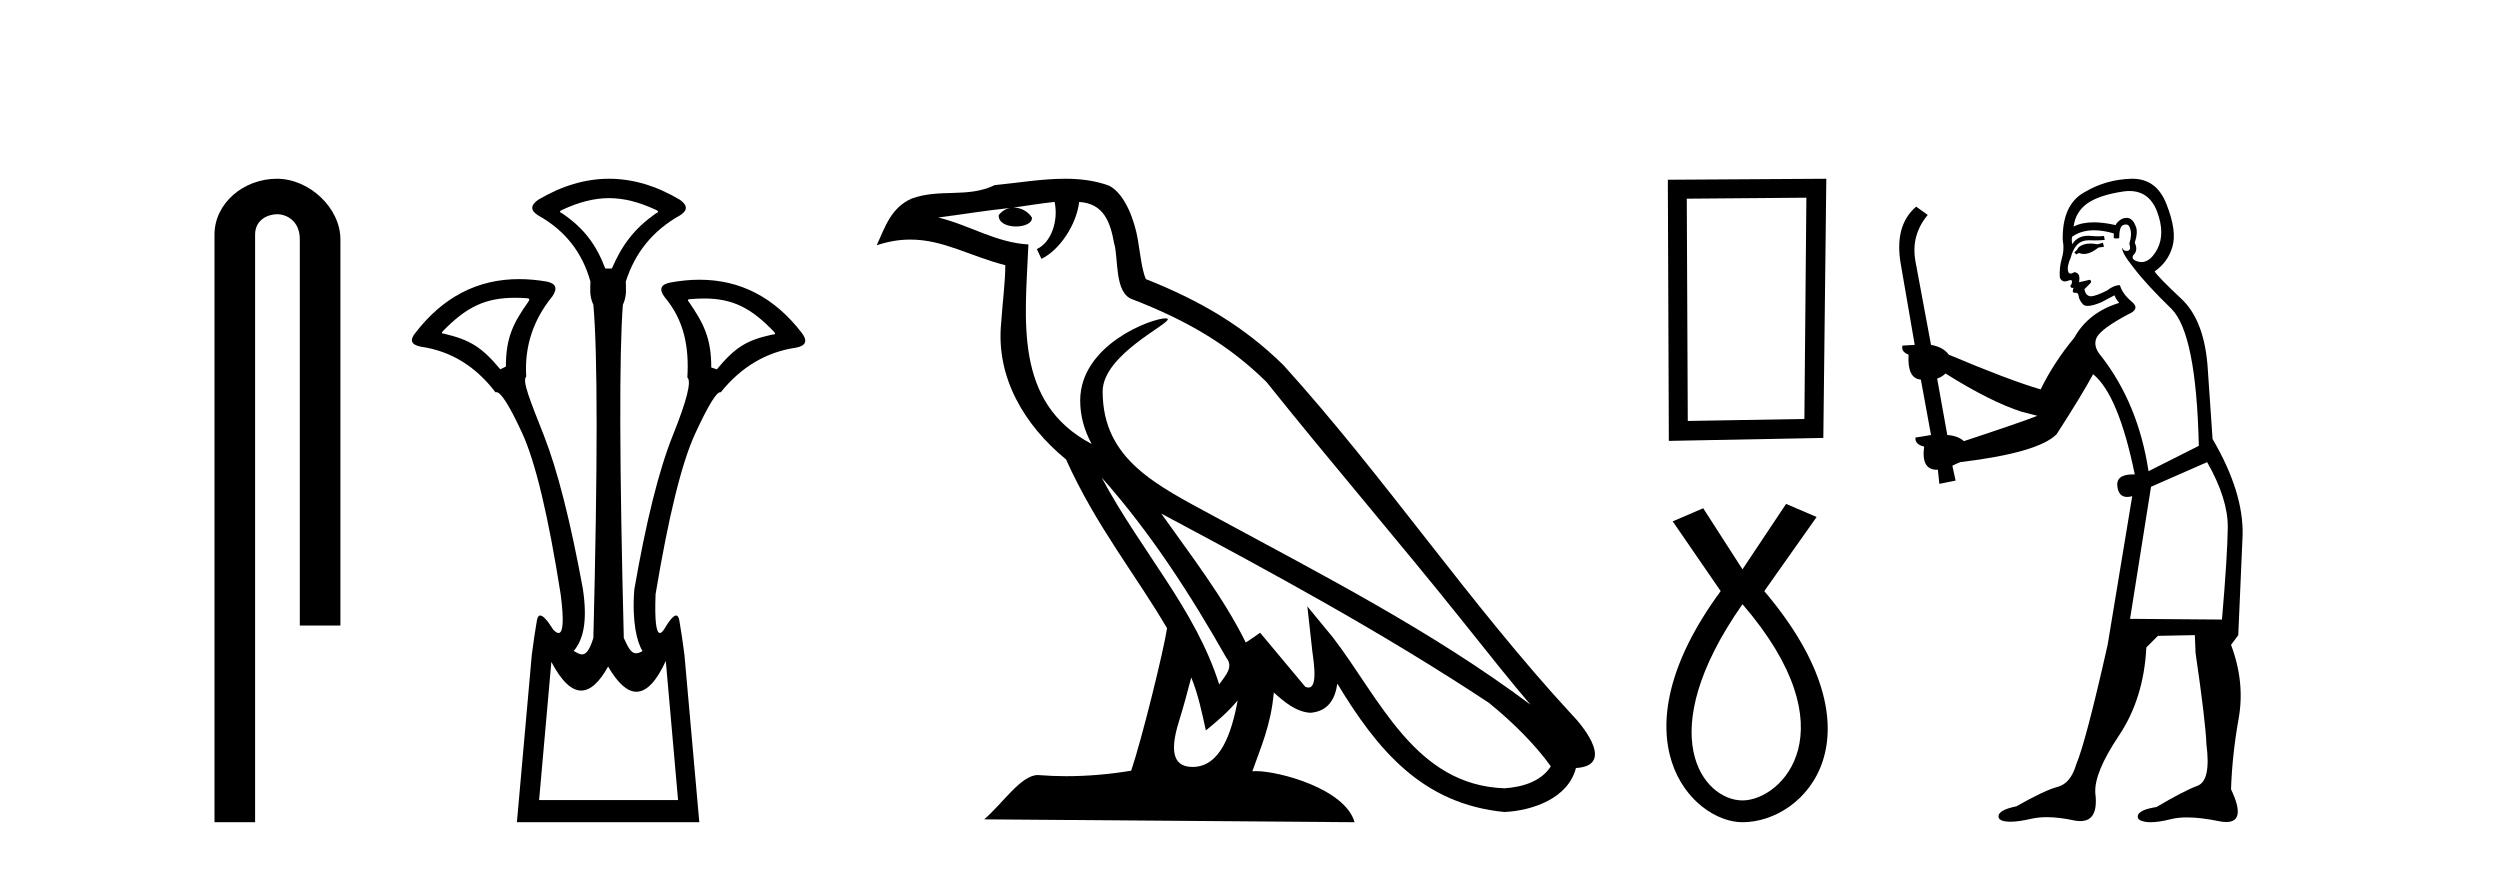
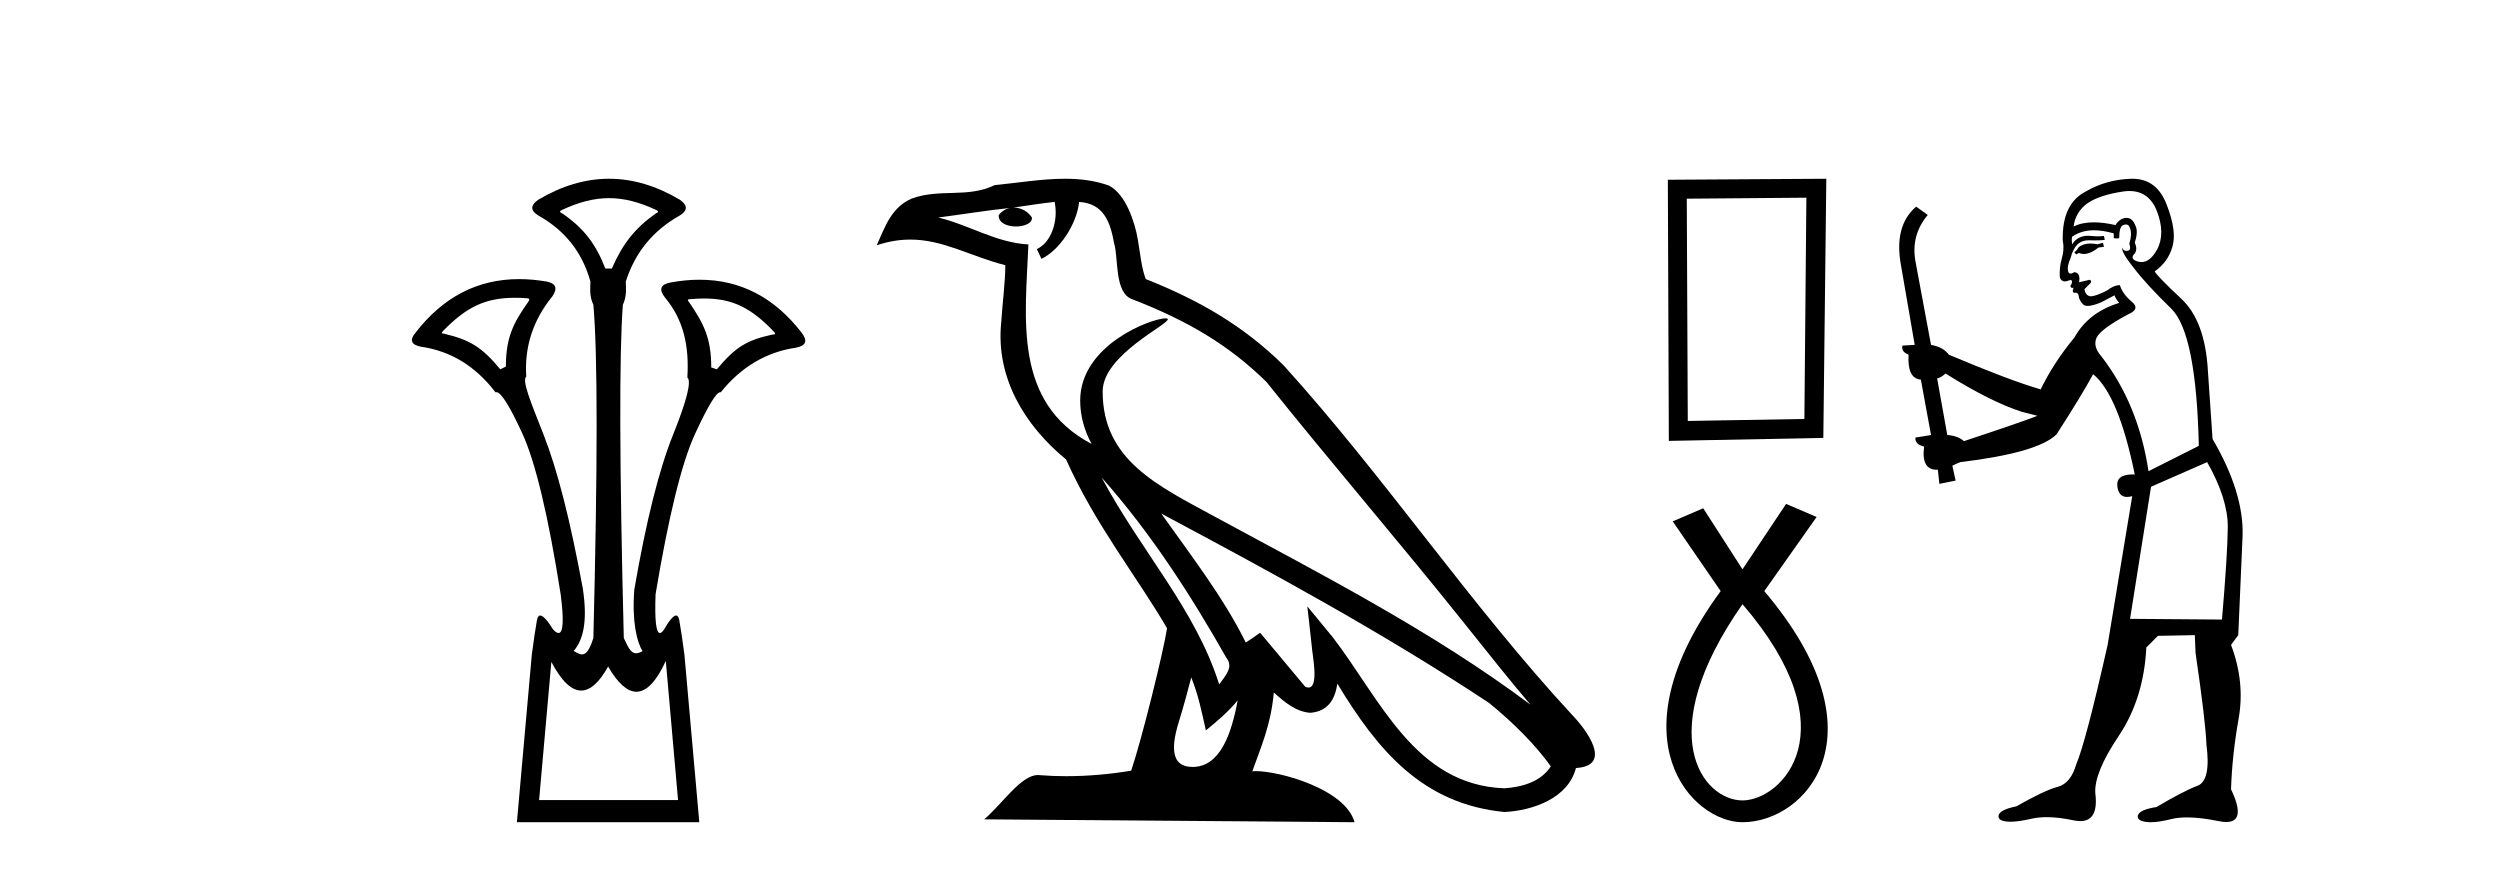
<svg xmlns="http://www.w3.org/2000/svg" width="118.0" height="41.0">
-   <path d="M 13.069 8.437 C 11.5 8.437 10.124 9.591 10.124 11.072 L 10.124 38.809 L 12.041 38.809 L 12.041 11.072 C 12.041 10.346 12.68 10.111 13.081 10.111 C 13.502 10.111 14.151 10.406 14.151 11.296 L 14.151 29.526 L 16.067 29.526 L 16.067 11.296 C 16.067 9.813 14.598 8.437 13.069 8.437 Z" style="fill:#000000;stroke:none" />
  <path d="M 28.747 9.352 C 29.453 9.352 30.159 9.535 30.95 9.901 C 31.096 9.96 31.096 10.019 30.95 10.077 C 29.954 10.78 29.376 11.533 28.879 12.675 L 28.571 12.675 C 28.132 11.533 27.569 10.78 26.544 10.077 C 26.398 10.019 26.398 9.96 26.544 9.901 C 27.335 9.535 28.041 9.352 28.747 9.352 ZM 24.305 14.055 C 24.477 14.055 24.656 14.061 24.844 14.074 C 24.991 14.074 25.02 14.133 24.932 14.25 C 24.23 15.245 23.878 15.924 23.878 17.301 L 23.615 17.432 C 22.736 16.378 22.189 16.043 20.959 15.75 C 20.842 15.75 20.827 15.706 20.915 15.618 C 22.011 14.496 22.902 14.055 24.305 14.055 ZM 33.235 14.089 C 34.587 14.089 35.463 14.539 36.535 15.662 C 36.622 15.75 36.593 15.794 36.447 15.794 C 35.246 16.057 34.714 16.378 33.835 17.432 L 33.572 17.345 C 33.572 15.968 33.22 15.275 32.517 14.25 C 32.43 14.162 32.459 14.118 32.605 14.118 C 32.827 14.099 33.036 14.089 33.235 14.089 ZM 31.426 31.197 L 32.004 37.762 L 25.446 37.762 L 26.024 31.241 C 26.498 32.143 26.968 32.594 27.433 32.594 C 27.86 32.594 28.283 32.216 28.703 31.461 C 29.162 32.254 29.608 32.65 30.04 32.65 C 30.518 32.65 30.98 32.166 31.426 31.197 ZM 28.747 8.437 C 27.634 8.437 26.521 8.766 25.409 9.425 C 25.028 9.689 25.028 9.938 25.409 10.172 C 26.668 10.875 27.488 11.914 27.868 13.29 C 27.868 13.583 27.802 13.949 28.007 14.388 C 28.212 16.702 28.212 21.943 28.007 30.113 C 27.818 30.721 27.646 30.888 27.472 30.888 C 27.344 30.888 27.215 30.798 27.078 30.728 C 27.528 30.198 27.744 29.337 27.51 27.785 C 26.925 24.593 26.31 22.177 25.665 20.538 C 25.021 18.898 24.633 17.975 24.838 17.77 C 24.75 16.365 25.16 15.106 26.068 13.993 C 26.331 13.612 26.243 13.378 25.804 13.29 C 25.354 13.213 24.92 13.174 24.5 13.174 C 22.543 13.174 20.913 14.018 19.611 15.706 C 19.318 16.057 19.406 16.277 19.874 16.365 C 21.28 16.57 22.451 17.287 23.388 18.517 C 23.401 18.512 23.414 18.509 23.428 18.509 C 23.645 18.509 24.049 19.149 24.64 20.428 C 25.27 21.789 25.877 24.329 26.463 28.048 C 26.621 29.268 26.587 29.878 26.362 29.878 C 26.295 29.878 26.212 29.824 26.111 29.717 C 25.834 29.273 25.63 29.052 25.498 29.052 C 25.422 29.052 25.37 29.127 25.343 29.278 C 25.27 29.688 25.189 30.23 25.101 30.903 L 24.398 38.809 L 33.007 38.809 L 32.305 30.903 C 32.217 30.23 32.136 29.688 32.063 29.278 C 32.036 29.127 31.986 29.052 31.913 29.052 C 31.789 29.052 31.597 29.273 31.338 29.717 C 31.265 29.824 31.201 29.878 31.147 29.878 C 30.966 29.878 30.898 29.268 30.943 28.048 C 31.558 24.359 32.18 21.833 32.81 20.472 C 33.413 19.166 33.808 18.513 33.995 18.513 C 34.003 18.513 34.01 18.515 34.018 18.517 C 34.984 17.317 36.17 16.614 37.575 16.409 C 38.044 16.321 38.132 16.087 37.839 15.706 C 36.552 14.038 34.945 13.203 33.017 13.203 C 32.577 13.203 32.12 13.247 31.646 13.334 C 31.177 13.422 31.089 13.656 31.382 14.037 C 32.29 15.12 32.531 16.379 32.443 17.814 C 32.648 17.99 32.421 18.898 31.762 20.538 C 31.103 22.177 30.496 24.608 29.939 27.829 C 29.822 29.351 30.064 30.318 30.328 30.728 C 30.21 30.801 30.112 30.834 30.028 30.834 C 29.751 30.834 29.625 30.486 29.443 30.113 C 29.238 21.943 29.223 16.702 29.399 14.388 C 29.604 13.949 29.537 13.583 29.537 13.29 C 29.977 11.914 30.826 10.875 32.085 10.172 C 32.466 9.938 32.466 9.689 32.085 9.425 C 30.972 8.766 29.86 8.437 28.747 8.437 Z" style="fill:#000000;stroke:none" />
  <path d="M 51.998 22.54 L 51.998 22.54 C 54.292 25.118 56.191 28.06 57.884 31.048 C 58.24 31.486 57.84 31.888 57.546 32.305 C 56.431 28.763 53.863 26.03 51.998 22.54 ZM 49.777 9.529 C 49.969 10.422 49.616 11.451 48.939 11.755 L 49.156 12.217 C 50.001 11.815 50.814 10.612 50.935 9.532 C 52.089 9.601 52.405 10.47 52.585 11.479 C 52.802 12.168 52.582 13.841 53.456 14.13 C 56.036 15.129 58.009 16.285 59.779 18.031 C 62.834 21.852 66.026 25.552 69.081 29.376 C 70.268 30.865 71.354 32.228 72.235 33.257 C 67.596 29.789 62.412 27.136 57.326 24.38 C 54.624 22.911 52.045 21.71 52.045 18.477 C 52.045 16.738 55.249 15.281 55.117 15.055 C 55.105 15.035 55.068 15.026 55.01 15.026 C 54.352 15.026 50.985 16.274 50.985 18.907 C 50.985 19.637 51.18 20.313 51.52 20.944 C 51.515 20.944 51.51 20.943 51.504 20.943 C 47.812 18.986 48.398 15.028 48.541 11.538 C 47.007 11.453 45.742 10.616 44.285 10.267 C 45.415 10.121 46.542 9.933 47.675 9.816 L 47.675 9.816 C 47.463 9.858 47.268 9.982 47.139 10.154 C 47.12 10.526 47.541 10.69 47.951 10.69 C 48.352 10.69 48.742 10.534 48.704 10.264 C 48.523 9.982 48.193 9.799 47.855 9.799 C 47.846 9.799 47.836 9.799 47.826 9.799 C 48.39 9.719 49.14 9.599 49.777 9.529 ZM 56.227 31.976 C 56.558 32.78 56.73 33.632 56.917 34.476 C 57.455 34.04 57.976 33.593 58.418 33.06 L 58.418 33.06 C 58.13 34.623 57.594 36.199 56.292 36.199 C 55.504 36.199 55.14 35.667 55.645 34.054 C 55.883 33.293 56.072 32.566 56.227 31.976 ZM 54.813 24.242 L 54.813 24.242 C 60.079 27.047 65.293 29.879 70.273 33.171 C 71.446 34.122 72.491 35.181 73.199 36.172 C 72.73 36.901 71.836 37.152 71.01 37.207 C 66.795 37.06 65.145 32.996 62.918 30.093 L 61.707 28.622 L 61.916 30.507 C 61.93 30.846 62.278 32.452 61.76 32.452 C 61.716 32.452 61.665 32.44 61.608 32.415 L 59.478 29.865 C 59.25 30.015 59.035 30.186 58.8 30.325 C 57.743 28.187 56.197 26.196 54.813 24.242 ZM 50.269 8.437 C 49.162 8.437 48.028 8.636 46.953 8.736 C 45.671 9.361 44.372 8.884 43.028 9.373 C 42.056 9.809 41.784 10.693 41.382 11.576 C 41.955 11.386 42.476 11.308 42.967 11.308 C 44.533 11.308 45.794 12.097 47.451 12.518 C 47.448 13.349 47.317 14.292 47.255 15.242 C 46.999 17.816 48.355 20.076 50.317 21.685 C 51.722 24.814 53.666 27.214 55.085 29.655 C 54.916 30.752 53.895 34.89 53.392 36.376 C 52.407 36.542 51.355 36.636 50.32 36.636 C 49.903 36.636 49.488 36.62 49.082 36.588 C 49.05 36.584 49.019 36.582 48.987 36.582 C 48.189 36.582 47.312 37.945 46.452 38.673 L 63.936 38.809 C 63.49 37.233 60.384 36.397 59.279 36.397 C 59.216 36.397 59.159 36.399 59.11 36.405 C 59.5 35.29 59.986 34.243 60.124 32.686 C 60.612 33.123 61.159 33.595 61.842 33.644 C 62.677 33.582 63.016 33.011 63.122 32.267 C 65.014 35.396 67.13 37.951 71.01 38.327 C 72.351 38.261 74.023 37.675 74.384 36.25 C 76.163 36.149 74.859 34.416 74.199 33.737 C 69.358 28.498 65.363 22.517 60.58 17.238 C 58.738 15.421 56.658 14.192 54.082 13.173 C 53.89 12.702 53.827 12.032 53.703 11.295 C 53.567 10.491 53.138 9.174 52.353 8.765 C 51.685 8.519 50.983 8.437 50.269 8.437 Z" style="fill:#000000;stroke:none" />
  <path d="M 85.261 9.331 L 85.167 19.775 L 79.663 19.869 L 79.616 9.378 L 85.261 9.331 ZM 86.202 8.437 L 78.722 8.484 L 78.769 20.81 L 86.061 20.669 L 86.202 8.437 Z" style="fill:#000000;stroke:none" />
  <path d="M 82.245 28.518 C 87.39 34.487 84.097 37.78 82.245 37.78 C 80.392 37.78 77.923 34.693 82.245 28.518 ZM 84.303 23.784 L 82.245 26.872 L 80.392 23.99 L 78.952 24.608 L 81.216 27.901 C 76.07 34.899 79.878 38.809 82.245 38.809 C 85.229 38.809 89.037 34.693 83.274 27.901 L 85.744 24.402 L 84.303 23.784 Z" style="fill:#000000;stroke:none" />
  <path d="M 99.258 11.461 L 99.001 11.53 Q 98.822 11.495 98.668 11.495 Q 98.514 11.495 98.386 11.53 Q 98.13 11.615 98.079 11.717 Q 98.028 11.82 97.908 11.905 L 97.993 12.008 L 98.13 11.94 Q 98.237 11.988 98.359 11.988 Q 98.662 11.988 99.053 11.683 L 99.309 11.649 L 99.258 11.461 ZM 100.506 9.016 Q 101.429 9.016 101.803 9.958 Q 102.213 11.017 101.82 11.769 Q 101.492 12.37 101.076 12.37 Q 100.973 12.37 100.863 12.332 Q 100.573 12.23 100.692 12.042 Q 100.932 11.82 100.761 11.461 Q 100.932 10.915 100.795 10.658 Q 100.657 10.283 100.374 10.283 Q 100.27 10.283 100.146 10.334 Q 99.924 10.47 99.855 10.624 Q 99.282 10.494 98.825 10.494 Q 98.261 10.494 97.874 10.693 Q 97.959 10.009 98.523 9.599 Q 99.087 9.206 100.231 9.036 Q 100.374 9.016 100.506 9.016 ZM 91.827 17.628 Q 93.945 18.96 95.431 19.438 L 96.166 19.626 Q 95.431 19.917 92.698 20.822 Q 92.408 20.566 91.912 20.532 L 91.434 17.867 Q 91.656 17.799 91.827 17.628 ZM 100.345 10.595 Q 100.49 10.595 100.539 10.778 Q 100.641 11.068 100.505 11.495 Q 100.607 11.82 100.419 11.837 Q 100.388 11.842 100.36 11.842 Q 100.209 11.842 100.18 11.683 L 100.18 11.683 Q 100.095 11.871 100.709 12.64 Q 101.307 13.426 102.486 14.57 Q 103.665 15.732 103.784 21.044 L 101.41 22.24 Q 100.932 19.08 99.189 16.825 Q 98.762 16.347 98.967 15.92 Q 99.189 15.51 100.436 14.843 Q 101.051 14.587 100.607 14.228 Q 100.18 13.87 100.06 13.46 Q 99.77 13.46 99.445 13.716 Q 98.909 13.984 98.688 13.984 Q 98.641 13.984 98.608 13.972 Q 98.421 13.904 98.386 13.648 L 98.643 13.391 Q 98.762 13.289 98.643 13.204 L 98.13 13.323 Q 98.216 12.879 97.908 12.845 Q 97.8 12.914 97.731 12.914 Q 97.646 12.914 97.618 12.811 Q 97.549 12.589 97.737 12.162 Q 97.84 11.752 98.062 11.53 Q 98.267 11.34 98.588 11.34 Q 98.615 11.34 98.643 11.342 Q 98.762 11.347 98.88 11.347 Q 99.115 11.347 99.343 11.325 L 99.309 11.137 Q 99.181 11.154 99.031 11.154 Q 98.882 11.154 98.711 11.137 Q 98.632 11.128 98.558 11.128 Q 98.058 11.128 97.806 11.53 Q 97.771 11.273 97.806 11.171 Q 98.238 10.869 98.841 10.869 Q 99.264 10.869 99.77 11.017 L 99.77 11.239 Q 99.847 11.256 99.911 11.256 Q 99.975 11.256 100.026 11.239 Q 100.026 10.693 100.214 10.624 Q 100.287 10.595 100.345 10.595 ZM 104.177 21.813 Q 105.168 23.555 105.151 24.905 Q 105.134 26.254 104.877 29.243 L 100.539 29.209 L 101.529 22.974 L 104.177 21.813 ZM 100.653 8.437 Q 100.622 8.437 100.59 8.438 Q 99.411 8.472 98.421 9.053 Q 97.327 9.633 97.361 11.325 Q 97.447 11.786 97.31 12.23 Q 97.191 12.657 97.225 13.101 Q 97.298 13.284 97.458 13.284 Q 97.522 13.284 97.601 13.255 Q 97.68 13.22 97.728 13.22 Q 97.844 13.22 97.771 13.426 Q 97.703 13.46 97.737 13.545 Q 97.76 13.591 97.813 13.591 Q 97.84 13.591 97.874 13.579 L 97.874 13.579 Q 97.778 13.82 97.922 13.82 Q 97.932 13.82 97.942 13.819 Q 97.956 13.817 97.969 13.817 Q 98.098 13.817 98.113 13.972 Q 98.13 14.16 98.318 14.365 Q 98.392 14.439 98.542 14.439 Q 98.774 14.439 99.189 14.263 L 99.804 13.938 Q 99.855 14.092 100.026 14.297 Q 98.574 14.741 97.908 15.937 Q 96.934 17.115 96.319 18.379 Q 94.85 17.952 91.981 16.74 Q 91.724 16.381 91.144 16.278 L 90.409 12.332 Q 90.187 11.102 90.99 10.146 L 90.443 9.753 Q 89.384 10.658 89.726 12.52 L 90.375 16.278 L 89.794 16.312 Q 89.726 16.603 90.085 16.74 Q 90.016 17.867 90.665 17.918 L 91.144 20.532 Q 90.768 20.6 90.409 20.651 Q 90.375 20.976 90.819 21.078 Q 90.67 22.173 91.422 22.173 Q 91.445 22.173 91.468 22.172 L 91.537 22.838 L 92.305 22.684 L 92.151 21.984 Q 92.339 21.881 92.527 21.813 Q 96.2 21.369 97.071 20.498 Q 98.25 18.67 98.796 17.662 Q 99.992 18.636 100.761 22.394 Q 100.713 22.392 100.668 22.392 Q 99.86 22.392 99.941 22.974 Q 100.008 23.456 100.399 23.456 Q 100.507 23.456 100.641 23.419 L 100.641 23.419 L 99.48 30.439 Q 98.455 35 97.993 36.093 Q 97.737 36.964 97.139 37.135 Q 96.524 37.289 95.175 38.058 Q 94.423 38.211 94.338 38.468 Q 94.27 38.724 94.697 38.775 Q 94.785 38.786 94.89 38.786 Q 95.279 38.786 95.909 38.639 Q 96.231 38.57 96.612 38.57 Q 97.184 38.57 97.891 38.724 Q 98.053 38.756 98.19 38.756 Q 99.061 38.756 98.899 37.443 Q 98.83 36.486 100.009 34.727 Q 101.188 32.967 101.307 30.559 L 101.854 30.012 L 103.596 29.978 L 103.63 30.815 Q 104.109 34.095 104.143 35.137 Q 104.365 36.828 103.733 37.084 Q 103.084 37.323 101.786 38.092 Q 101.017 38.211 100.914 38.468 Q 100.829 38.724 101.273 38.792 Q 101.38 38.809 101.51 38.809 Q 101.901 38.809 102.503 38.656 Q 102.818 38.582 103.229 38.582 Q 103.863 38.582 104.724 38.758 Q 104.924 38.799 105.079 38.799 Q 106.04 38.799 105.305 37.255 Q 105.356 35.649 105.663 33.924 Q 105.971 32.199 105.305 30.439 L 105.646 29.978 L 105.851 25.263 Q 105.902 23.231 104.433 20.72 Q 104.365 19.797 104.211 17.474 Q 104.075 15.134 102.947 14.092 Q 101.82 13.033 101.7 12.811 Q 102.332 12.367 102.537 11.649 Q 102.759 10.915 102.264 9.651 Q 101.798 8.437 100.653 8.437 Z" style="fill:#000000;stroke:none" />
</svg>